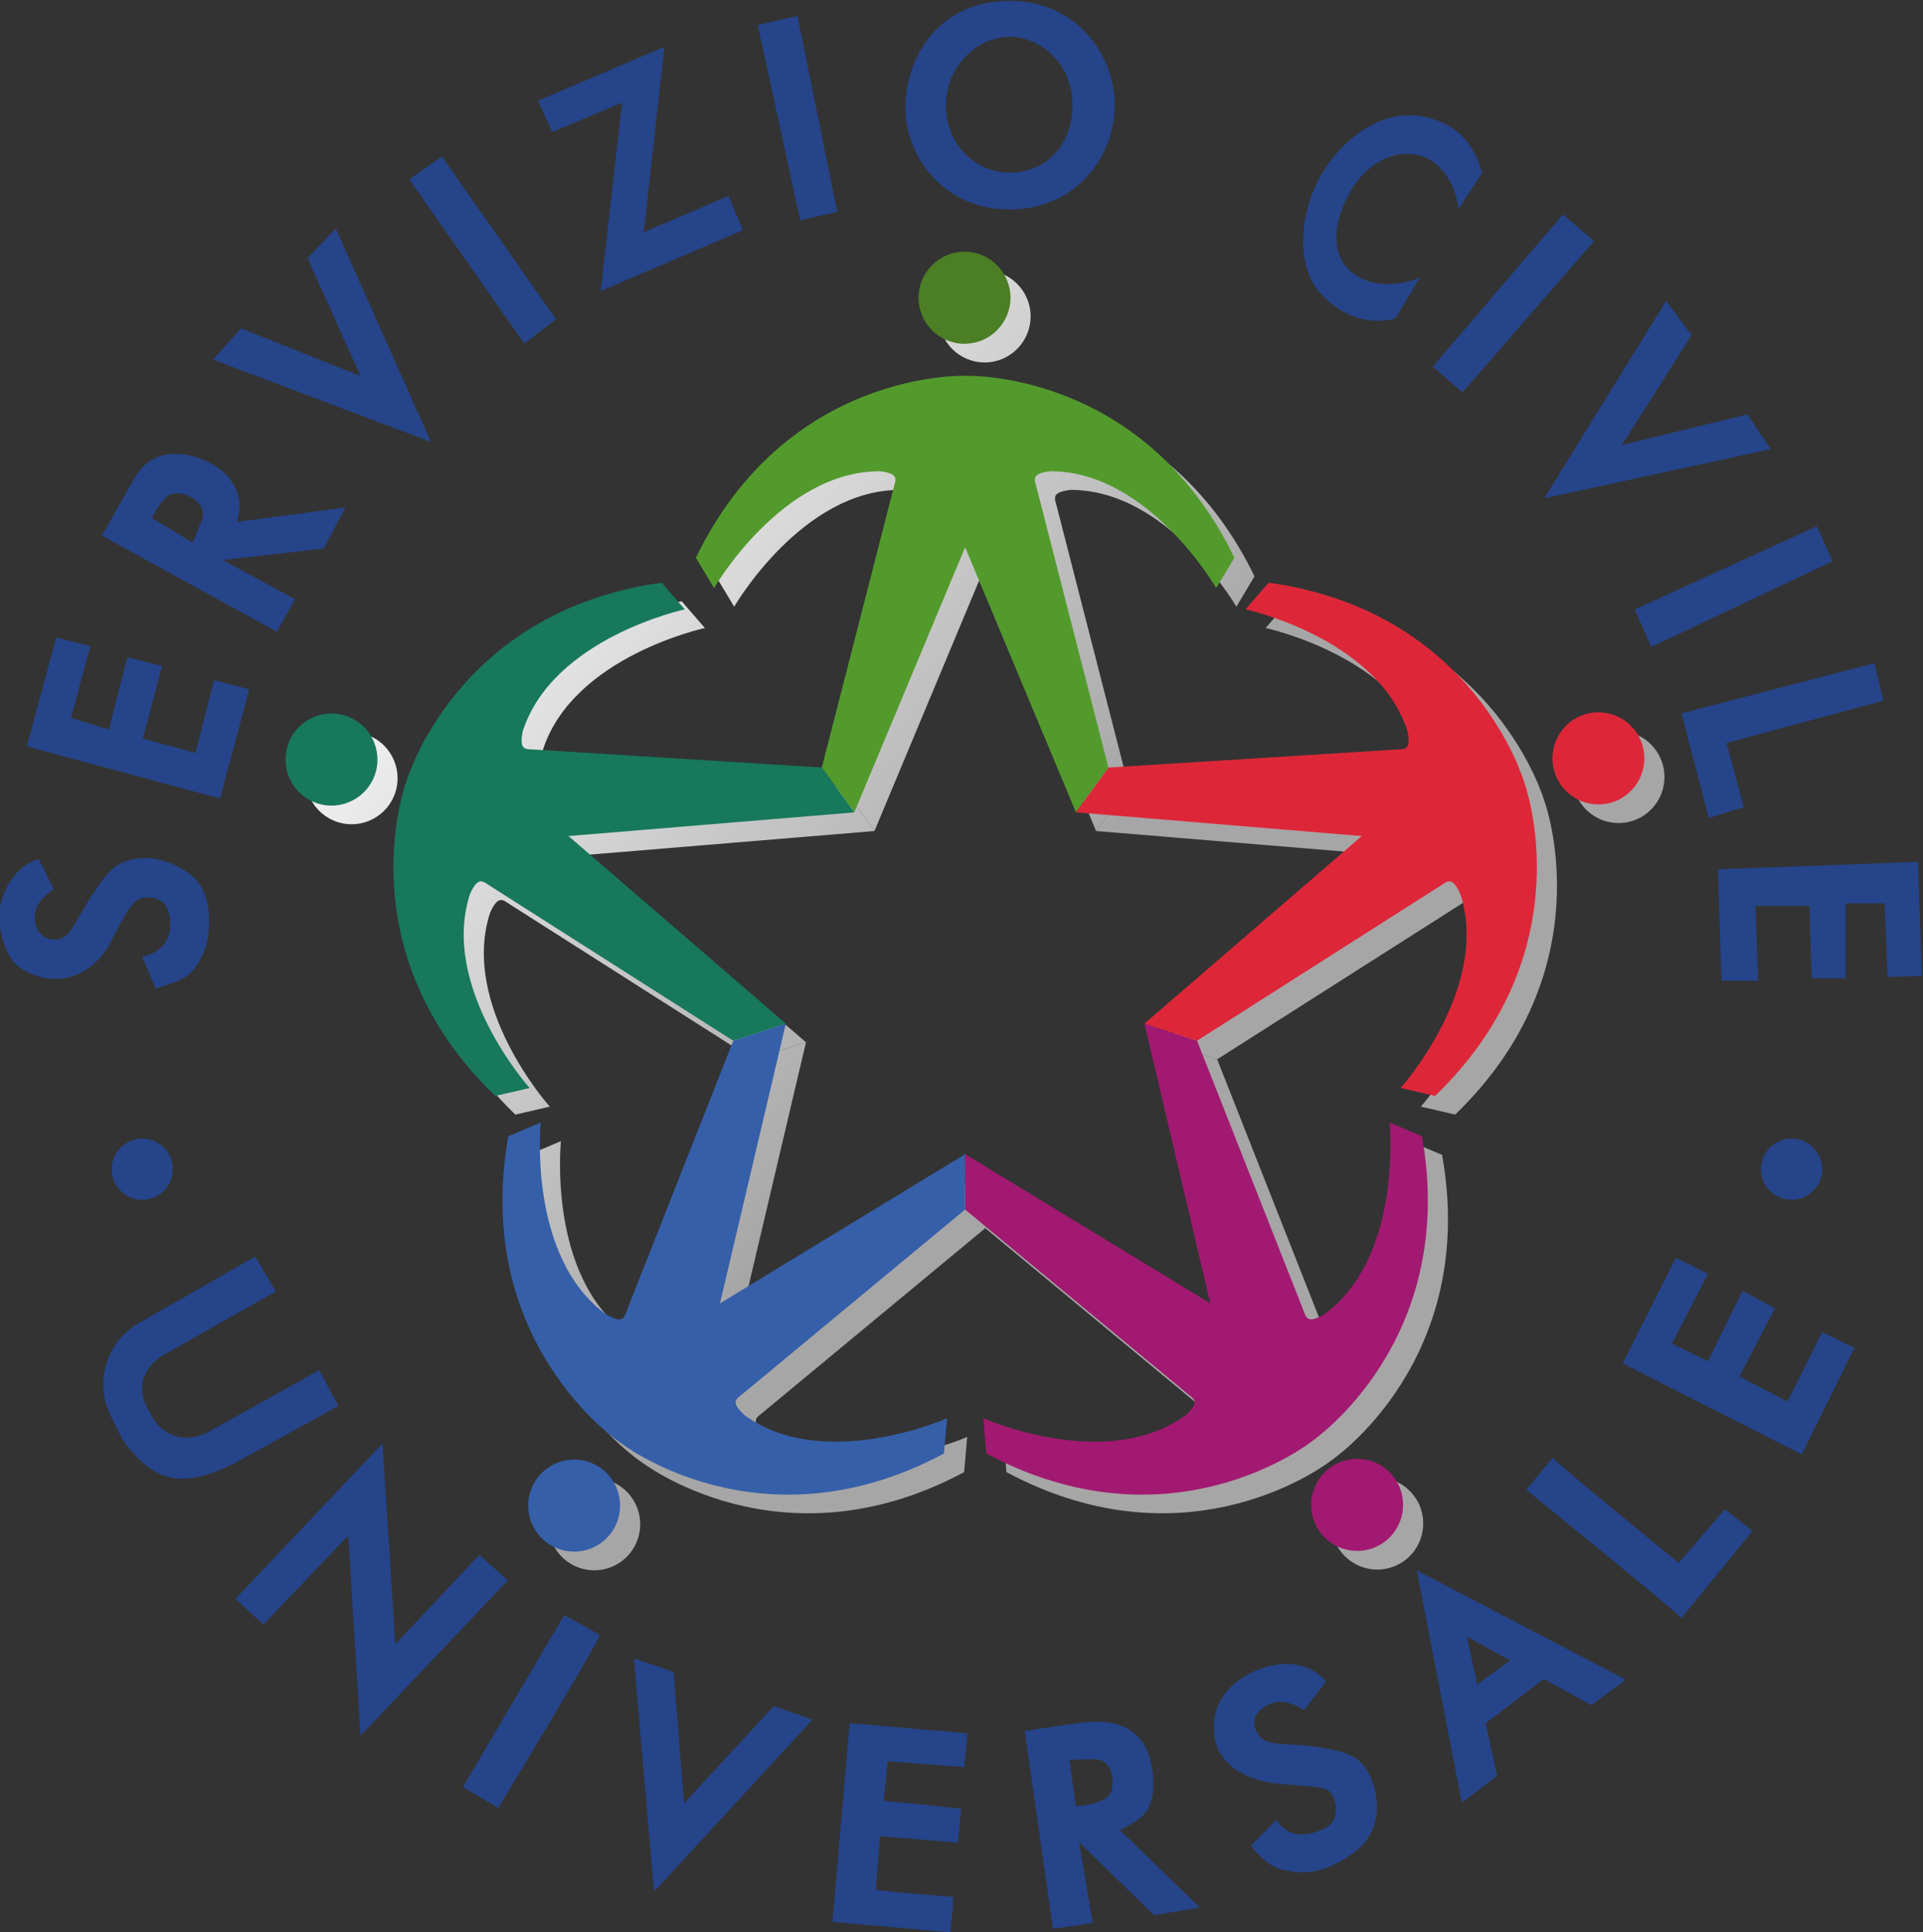
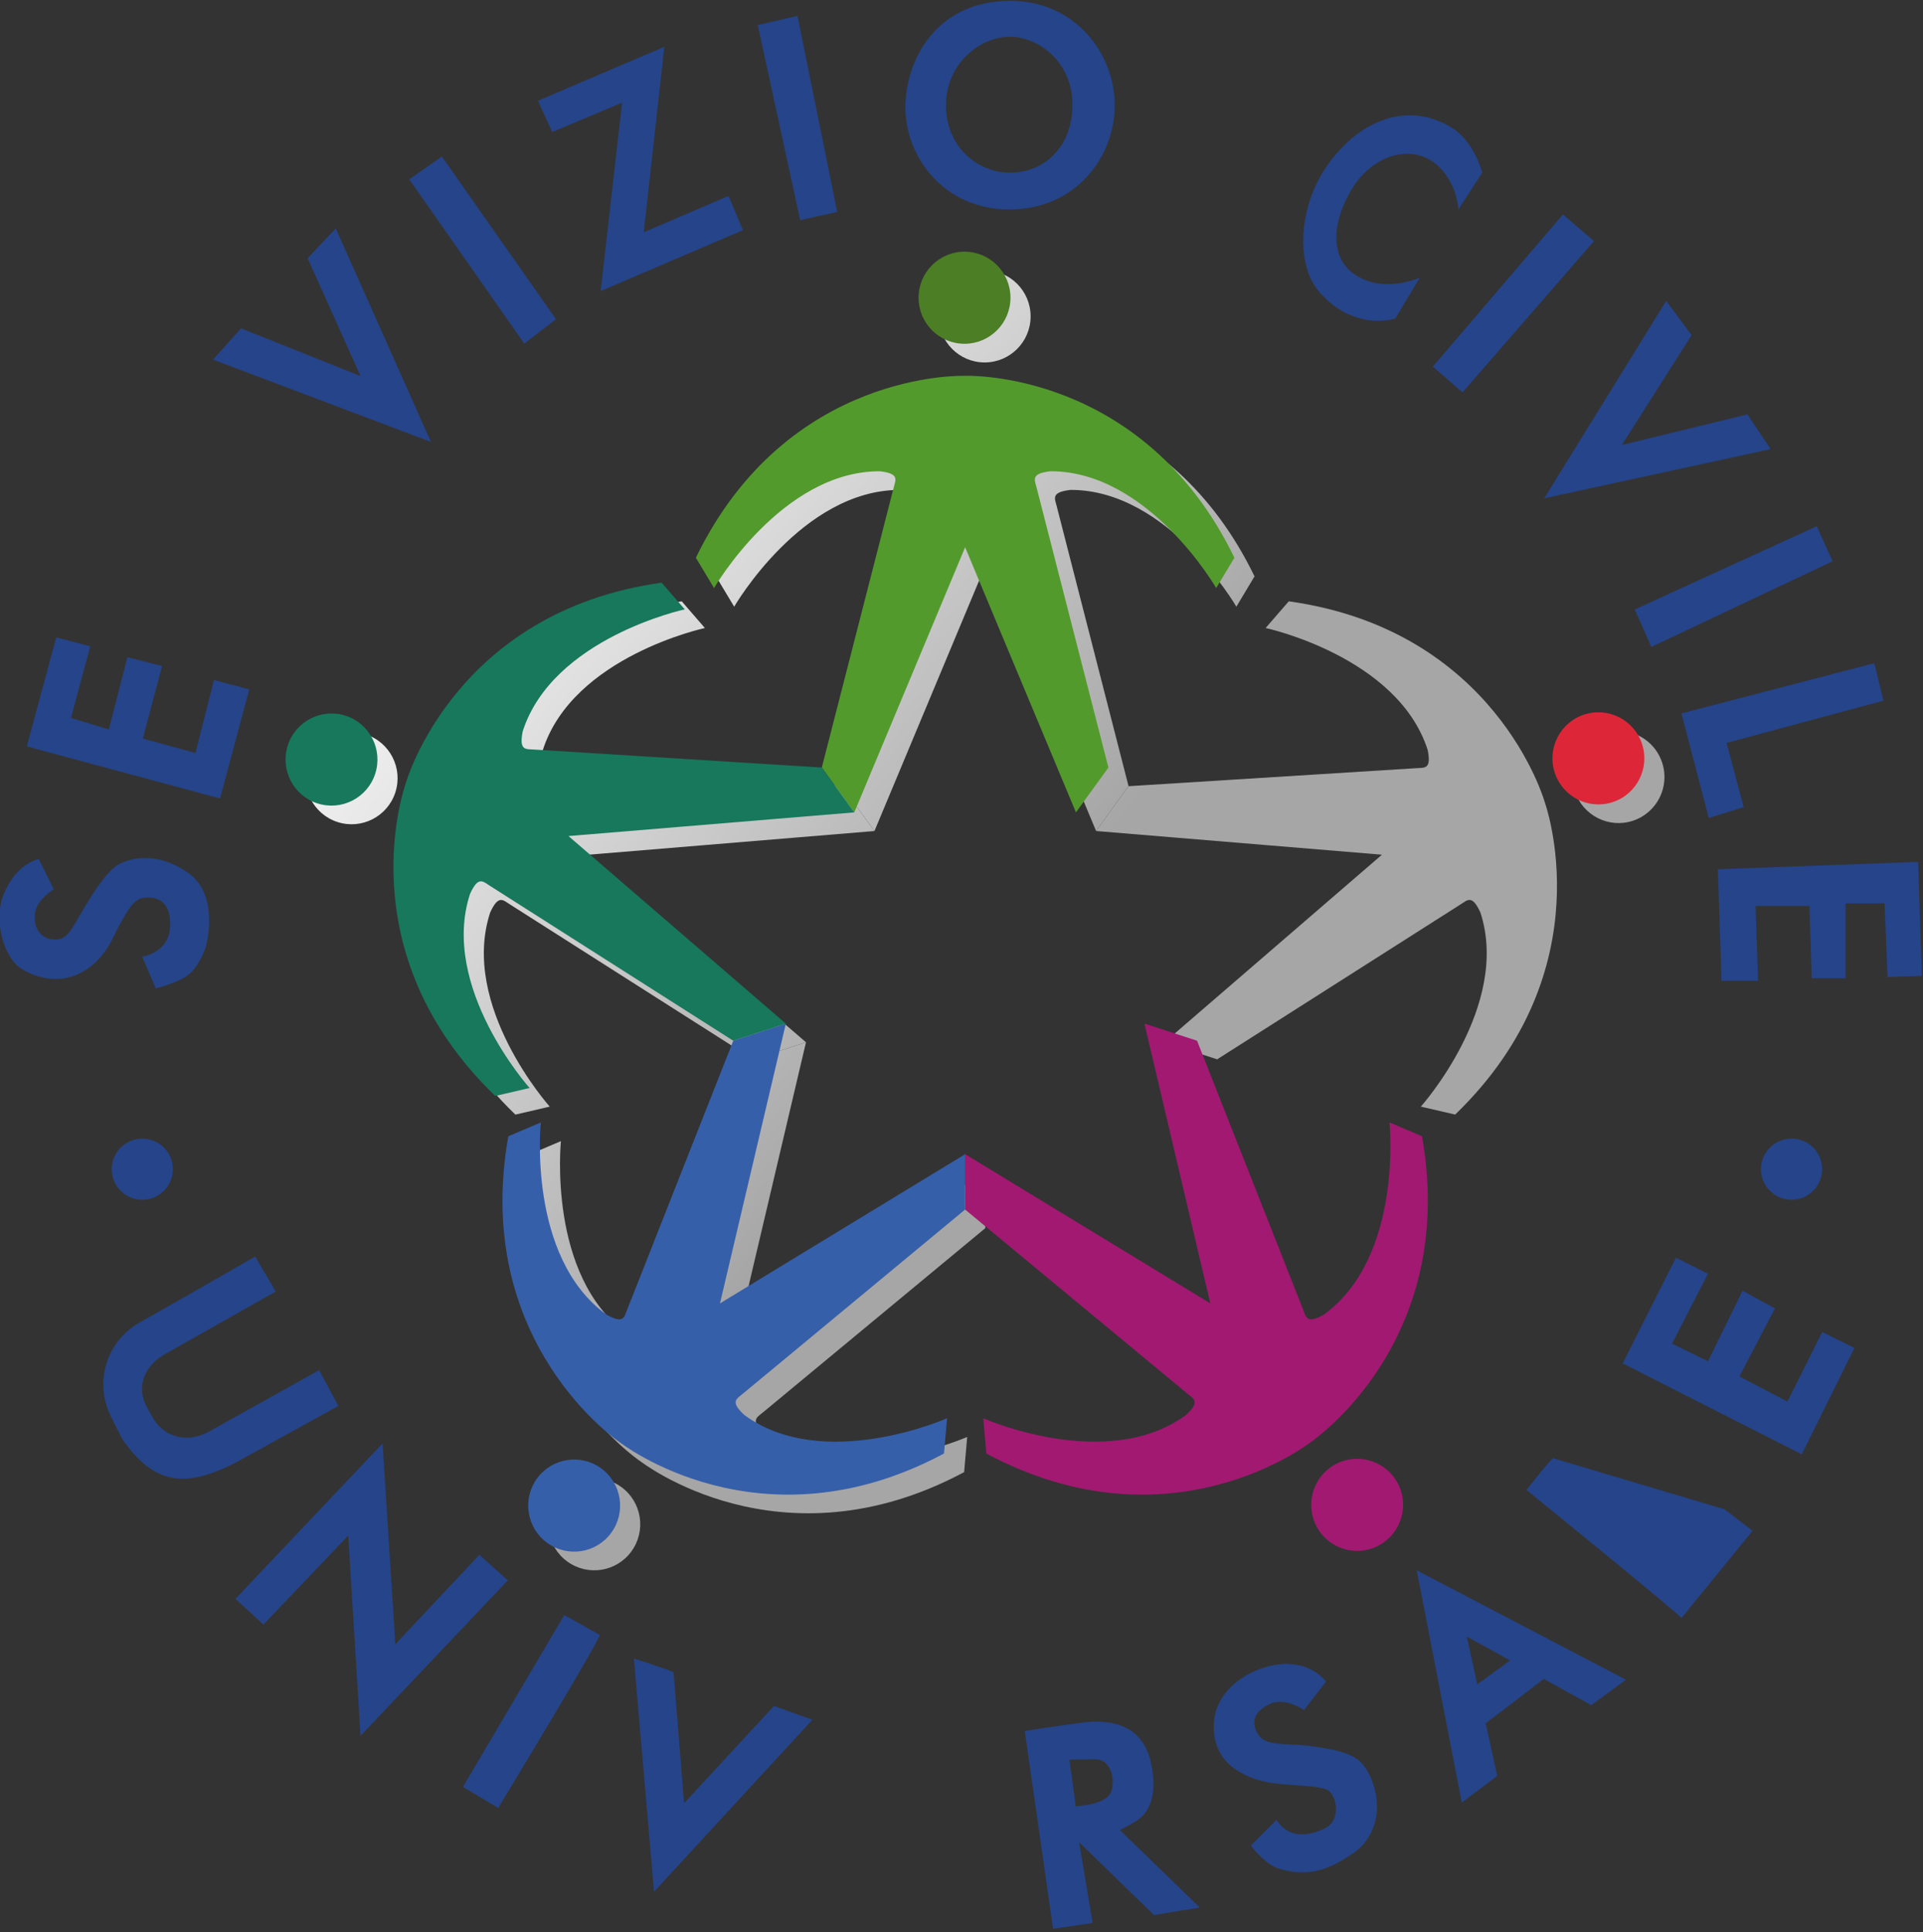
<svg xmlns="http://www.w3.org/2000/svg" version="1.1" id="svg833" xml:space="preserve" width="310.996" height="312.361" viewBox="0 0 310.996 312.361">
  <rect x="0" y="0" width="310.996" height="312.361" fill="#333333" stroke="none" />
  <defs id="defs837">
    <clipPath id="clipPath849">
      <path d="m 416.853,360.809 v -0.003 c -0.113,0.004 -21.598,0.771 -32.667,-22.065 v 0 l 2.206,-3.673 c 0,0 8.212,14.188 20.112,14.164 v 0 c 2.408,-0.28 1.922,-1.013 1.679,-1.988 v 0 l -8.714,-33.945 3.942,-5.44 13.442,32.156 10e-4,0.002 13.447,-32.157 3.938,5.435 -8.714,33.95 c -0.242,0.978 -0.731,1.708 1.678,1.989 v 0 c 11.899,0.026 20.114,-14.165 20.114,-14.165 v 0 l 2.205,3.676 c -10.346,21.344 -29.794,22.068 -32.383,22.068 v 0 c -0.187,0 -0.286,-0.004 -0.286,-0.004" id="path847" />
    </clipPath>
    <linearGradient x1="0" y1="0" x2="1" y2="0" gradientUnits="userSpaceOnUse" gradientTransform="matrix(138.608,-112.281,112.281,138.608,364.589,377.056)" spreadMethod="pad" id="linearGradient861">
      <stop style="stop-opacity:1;stop-color:#ffffff" offset="0" id="stop855" />
      <stop style="stop-opacity:1;stop-color:#a7a6a6" offset="0.538" id="stop857" />
      <stop style="stop-opacity:1;stop-color:#a7a6a6" offset="1" id="stop859" />
    </linearGradient>
    <clipPath id="clipPath871">
      <path d="m 411.203,370.281 c 0.003,-3.087 2.499,-5.588 5.574,-5.588 v 0 c 3.079,0 5.579,2.502 5.579,5.588 v 0 c 0,3.084 -2.498,5.584 -5.574,5.584 v 0 c -3.08,0 -5.579,-2.5 -5.579,-5.584" id="path869" />
    </clipPath>
    <linearGradient x1="0" y1="0" x2="1" y2="0" gradientUnits="userSpaceOnUse" gradientTransform="matrix(138.597,-112.272,112.272,138.597,381.931,398.508)" spreadMethod="pad" id="linearGradient883">
      <stop style="stop-opacity:1;stop-color:#ffffff" offset="0" id="stop877" />
      <stop style="stop-opacity:1;stop-color:#a7a6a6" offset="0.538" id="stop879" />
      <stop style="stop-opacity:1;stop-color:#a7a6a6" offset="1" id="stop881" />
    </linearGradient>
    <clipPath id="clipPath893">
      <path d="m 446.596,248.308 v -0.003 l -29.74,18.099 -0.002,-6.716 26.972,-22.336 c 0.768,-0.645 1.591,-0.953 -0.193,-2.597 v 0 c -9.612,-7.028 -24.58,-0.385 -24.58,-0.385 v 0 l 0.369,-4.27 c 22.414,-11.989 39.375,1.387 39.375,1.387 v 0 0.001 c 0.094,0.065 17.928,12.095 13.483,37.085 v 0 l -3.939,1.674 c 0,0 1.68,-16.313 -7.964,-23.299 v 0 c -2.111,-1.194 -2.147,-0.313 -2.523,0.619 v 0 l -12.863,32.602 -6.381,2.071 z" id="path891" />
    </clipPath>
    <linearGradient x1="0" y1="0" x2="1" y2="0" gradientUnits="userSpaceOnUse" gradientTransform="matrix(138.579,-112.257,112.257,138.579,335.145,340.614)" spreadMethod="pad" id="linearGradient905">
      <stop style="stop-opacity:1;stop-color:#ffffff" offset="0" id="stop899" />
      <stop style="stop-opacity:1;stop-color:#a7a6a6" offset="0.538" id="stop901" />
      <stop style="stop-opacity:1;stop-color:#a7a6a6" offset="1" id="stop903" />
    </linearGradient>
    <clipPath id="clipPath915">
      <path d="m 461.137,228.387 c -2.486,-1.815 -3.042,-5.307 -1.233,-7.803 v 0 c 1.81,-2.498 5.296,-3.05 7.785,-1.238 v 0 c 2.492,1.813 3.047,5.308 1.237,7.804 v 0 c -1.093,1.505 -2.793,2.303 -4.516,2.303 v 0 c -1.137,0 -2.282,-0.347 -3.273,-1.066" id="path913" />
    </clipPath>
    <linearGradient x1="0" y1="0" x2="1" y2="0" gradientUnits="userSpaceOnUse" gradientTransform="matrix(138.599,-112.274,112.274,138.599,329.068,333.133)" spreadMethod="pad" id="linearGradient927">
      <stop style="stop-opacity:1;stop-color:#ffffff" offset="0" id="stop921" />
      <stop style="stop-opacity:1;stop-color:#a7a6a6" offset="0.538" id="stop923" />
      <stop style="stop-opacity:1;stop-color:#a7a6a6" offset="1" id="stop925" />
    </linearGradient>
    <clipPath id="clipPath937">
      <path d="m 450.868,332.483 c 0,0 16.007,-3.439 19.661,-14.786 v 0 c 0.478,-2.381 -0.368,-2.144 -1.371,-2.214 v 0 l -34.919,-2.188 -3.938,-5.435 34.677,-2.872 0.002,-10e-4 -26.37,-22.747 6.381,-2.071 29.53,18.791 c 0.853,0.533 1.394,1.224 2.407,-0.985 v 0 c 3.699,-11.333 -7.229,-23.543 -7.229,-23.543 v 0 l 4.166,-0.964 c 18.307,17.65 10.85,37.945 10.85,37.945 v 0 c -0.031,0.111 -5.941,20.817 -31.041,24.307 v 0 z" id="path935" />
    </clipPath>
    <linearGradient x1="0" y1="0" x2="1" y2="0" gradientUnits="userSpaceOnUse" gradientTransform="matrix(138.596,-112.271,112.271,138.596,367.441,380.573)" spreadMethod="pad" id="linearGradient949">
      <stop style="stop-opacity:1;stop-color:#ffffff" offset="0" id="stop943" />
      <stop style="stop-opacity:1;stop-color:#a7a6a6" offset="0.538" id="stop945" />
      <stop style="stop-opacity:1;stop-color:#a7a6a6" offset="1" id="stop947" />
    </linearGradient>
    <clipPath id="clipPath959">
      <path d="m 491.962,319.722 c -2.931,-0.953 -4.532,-4.104 -3.579,-7.036 v 0 c 0.951,-2.933 4.098,-4.539 7.024,-3.588 v 0 c 2.928,0.956 4.53,4.105 3.577,7.036 v 0 c -0.762,2.362 -2.948,3.864 -5.297,3.864 v 0 c -0.572,0 -1.151,-0.089 -1.725,-0.276" id="path957" />
    </clipPath>
    <linearGradient x1="0" y1="0" x2="1" y2="0" gradientUnits="userSpaceOnUse" gradientTransform="matrix(138.595,-112.27,112.27,138.595,384.907,402.188)" spreadMethod="pad" id="linearGradient971">
      <stop style="stop-opacity:1;stop-color:#ffffff" offset="0" id="stop965" />
      <stop style="stop-opacity:1;stop-color:#a7a6a6" offset="0.538" id="stop967" />
      <stop style="stop-opacity:1;stop-color:#a7a6a6" offset="1" id="stop969" />
    </linearGradient>
    <clipPath id="clipPath981">
      <path d="M 388.723,280.159 375.86,247.564 c -0.378,-0.934 -0.413,-1.813 -2.527,-0.62 v 0 c -9.641,6.987 -7.962,23.303 -7.962,23.303 v 0 l -3.938,-1.674 c -4.455,-25.058 13.484,-37.09 13.484,-37.09 v 0 l 0.001,0.004 c 0.09,-0.074 17.02,-13.345 39.372,-1.387 v 0 l 0.371,4.27 c 0,0 -14.967,-6.643 -24.579,0.386 v 0 c -1.785,1.643 -0.962,1.951 -0.193,2.596 v 0 l 26.965,22.336 0.004,6.716 -29.741,-18.099 h -0.005 l 7.991,33.931 z" id="path979" />
    </clipPath>
    <linearGradient x1="0" y1="0" x2="1" y2="0" gradientUnits="userSpaceOnUse" gradientTransform="matrix(138.59,-112.266,112.266,138.59,311.446,311.326)" spreadMethod="pad" id="linearGradient993">
      <stop style="stop-opacity:1;stop-color:#ffffff" offset="0" id="stop987" />
      <stop style="stop-opacity:1;stop-color:#a7a6a6" offset="0.538" id="stop989" />
      <stop style="stop-opacity:1;stop-color:#a7a6a6" offset="1" id="stop991" />
    </linearGradient>
    <clipPath id="clipPath1003">
      <path d="m 364.906,227.061 c -1.806,-2.498 -1.254,-5.989 1.235,-7.802 v 0 c 2.493,-1.813 5.979,-1.261 7.789,1.236 v 0 c 1.81,2.496 1.256,5.989 -1.233,7.801 v 0 c -0.989,0.721 -2.136,1.067 -3.273,1.067 v 0 c -1.725,0 -3.425,-0.798 -4.518,-2.302" id="path1001" />
    </clipPath>
    <linearGradient x1="0" y1="0" x2="1" y2="0" gradientUnits="userSpaceOnUse" gradientTransform="matrix(138.595,-112.27,112.27,138.595,291.433,286.579)" spreadMethod="pad" id="linearGradient1015">
      <stop style="stop-opacity:1;stop-color:#ffffff" offset="0" id="stop1009" />
      <stop style="stop-opacity:1;stop-color:#a7a6a6" offset="0.538" id="stop1011" />
      <stop style="stop-opacity:1;stop-color:#a7a6a6" offset="1" id="stop1013" />
    </linearGradient>
    <clipPath id="clipPath1025">
      <path d="m 348.994,311.408 0.002,-0.001 c -0.039,-0.106 -7.407,-20.342 10.85,-37.943 v 0 l 4.169,0.968 c 0,0 -10.93,12.208 -7.231,23.539 v 0 c 1.011,2.209 1.555,1.518 2.407,0.985 v 0 l 29.532,-18.797 6.38,2.077 -26.37,22.748 -0.002,0.003 34.68,2.872 -3.942,5.44 -34.921,2.183 c -1.002,0.069 -1.849,-0.17 -1.368,2.213 v 0 c 3.653,11.346 19.658,14.787 19.658,14.787 v 0 l -2.806,3.238 c -25.162,-3.499 -31.038,-24.312 -31.038,-24.312" id="path1023" />
    </clipPath>
    <linearGradient x1="0" y1="0" x2="1" y2="0" gradientUnits="userSpaceOnUse" gradientTransform="matrix(138.611,-112.283,112.283,138.611,332.312,337.146)" spreadMethod="pad" id="linearGradient1037">
      <stop style="stop-opacity:1;stop-color:#ffffff" offset="0" id="stop1031" />
      <stop style="stop-opacity:1;stop-color:#a7a6a6" offset="0.538" id="stop1033" />
      <stop style="stop-opacity:1;stop-color:#a7a6a6" offset="1" id="stop1035" />
    </linearGradient>
    <clipPath id="clipPath1047">
      <path d="m 334.678,315.993 c -0.952,-2.934 0.649,-6.087 3.579,-7.039 v 0 c 2.928,-0.953 6.072,0.653 7.025,3.586 v 0 c 0.95,2.933 -0.653,6.083 -3.58,7.039 v 0 c -0.571,0.186 -1.151,0.274 -1.721,0.274 v 0 c -2.351,0 -4.538,-1.501 -5.303,-3.86" id="path1045" />
    </clipPath>
    <linearGradient x1="0" y1="0" x2="1" y2="0" gradientUnits="userSpaceOnUse" gradientTransform="matrix(138.598,-112.273,112.273,138.598,324.005,326.866)" spreadMethod="pad" id="linearGradient1059">
      <stop style="stop-opacity:1;stop-color:#ffffff" offset="0" id="stop1053" />
      <stop style="stop-opacity:1;stop-color:#a7a6a6" offset="0.538" id="stop1055" />
      <stop style="stop-opacity:1;stop-color:#a7a6a6" offset="1" id="stop1057" />
    </linearGradient>
    <clipPath id="clipPath1069">
      <path d="M 0,595.28 H 841.89 V 0 H 0 Z" id="path1067" />
    </clipPath>
  </defs>
  <g id="g841" transform="matrix(1.333,0,0,-1.333,-396.325,544.736)">
    <g id="g843">
      <g id="g845" clip-path="url(#clipPath849)">
        <g id="g851">
          <g id="g853">
            <path d="m 416.853,360.809 v -0.003 c -0.113,0.004 -21.598,0.771 -32.667,-22.065 v 0 l 2.206,-3.673 c 0,0 8.212,14.188 20.112,14.164 v 0 c 2.408,-0.28 1.922,-1.013 1.679,-1.988 v 0 l -8.714,-33.945 3.942,-5.44 13.442,32.156 10e-4,0.002 13.447,-32.157 3.938,5.435 -8.714,33.95 c -0.242,0.978 -0.731,1.708 1.678,1.989 v 0 c 11.899,0.026 20.114,-14.165 20.114,-14.165 v 0 l 2.205,3.676 c -10.346,21.344 -29.794,22.068 -32.383,22.068 v 0 c -0.187,0 -0.286,-0.004 -0.286,-0.004" style="fill:url(#linearGradient861);stroke:none" id="path863" />
          </g>
        </g>
      </g>
    </g>
    <g id="g865">
      <g id="g867" clip-path="url(#clipPath871)">
        <g id="g873">
          <g id="g875">
            <path d="m 411.203,370.281 c 0.003,-3.087 2.499,-5.588 5.574,-5.588 v 0 c 3.079,0 5.579,2.502 5.579,5.588 v 0 c 0,3.084 -2.498,5.584 -5.574,5.584 v 0 c -3.08,0 -5.579,-2.5 -5.579,-5.584" style="fill:url(#linearGradient883);stroke:none" id="path885" />
          </g>
        </g>
      </g>
    </g>
    <g id="g887">
      <g id="g889" clip-path="url(#clipPath893)">
        <g id="g895">
          <g id="g897">
-             <path d="m 446.596,248.308 v -0.003 l -29.74,18.099 -0.002,-6.716 26.972,-22.336 c 0.768,-0.645 1.591,-0.953 -0.193,-2.597 v 0 c -9.612,-7.028 -24.58,-0.385 -24.58,-0.385 v 0 l 0.369,-4.27 c 22.414,-11.989 39.375,1.387 39.375,1.387 v 0 0.001 c 0.094,0.065 17.928,12.095 13.483,37.085 v 0 l -3.939,1.674 c 0,0 1.68,-16.313 -7.964,-23.299 v 0 c -2.111,-1.194 -2.147,-0.313 -2.523,0.619 v 0 l -12.863,32.602 -6.381,2.071 z" style="fill:url(#linearGradient905);stroke:none" id="path907" />
-           </g>
+             </g>
        </g>
      </g>
    </g>
    <g id="g909">
      <g id="g911" clip-path="url(#clipPath915)">
        <g id="g917">
          <g id="g919">
-             <path d="m 461.137,228.387 c -2.486,-1.815 -3.042,-5.307 -1.233,-7.803 v 0 c 1.81,-2.498 5.296,-3.05 7.785,-1.238 v 0 c 2.492,1.813 3.047,5.308 1.237,7.804 v 0 c -1.093,1.505 -2.793,2.303 -4.516,2.303 v 0 c -1.137,0 -2.282,-0.347 -3.273,-1.066" style="fill:url(#linearGradient927);stroke:none" id="path929" />
-           </g>
+             </g>
        </g>
      </g>
    </g>
    <g id="g931">
      <g id="g933" clip-path="url(#clipPath937)">
        <g id="g939">
          <g id="g941">
            <path d="m 450.868,332.483 c 0,0 16.007,-3.439 19.661,-14.786 v 0 c 0.478,-2.381 -0.368,-2.144 -1.371,-2.214 v 0 l -34.919,-2.188 -3.938,-5.435 34.677,-2.872 0.002,-10e-4 -26.37,-22.747 6.381,-2.071 29.53,18.791 c 0.853,0.533 1.394,1.224 2.407,-0.985 v 0 c 3.699,-11.333 -7.229,-23.543 -7.229,-23.543 v 0 l 4.166,-0.964 c 18.307,17.65 10.85,37.945 10.85,37.945 v 0 c -0.031,0.111 -5.941,20.817 -31.041,24.307 v 0 z" style="fill:url(#linearGradient949);stroke:none" id="path951" />
          </g>
        </g>
      </g>
    </g>
    <g id="g953">
      <g id="g955" clip-path="url(#clipPath959)">
        <g id="g961">
          <g id="g963">
            <path d="m 491.962,319.722 c -2.931,-0.953 -4.532,-4.104 -3.579,-7.036 v 0 c 0.951,-2.933 4.098,-4.539 7.024,-3.588 v 0 c 2.928,0.956 4.53,4.105 3.577,7.036 v 0 c -0.762,2.362 -2.948,3.864 -5.297,3.864 v 0 c -0.572,0 -1.151,-0.089 -1.725,-0.276" style="fill:url(#linearGradient971);stroke:none" id="path973" />
          </g>
        </g>
      </g>
    </g>
    <g id="g975">
      <g id="g977" clip-path="url(#clipPath981)">
        <g id="g983">
          <g id="g985">
            <path d="M 388.723,280.159 375.86,247.564 c -0.378,-0.934 -0.413,-1.813 -2.527,-0.62 v 0 c -9.641,6.987 -7.962,23.303 -7.962,23.303 v 0 l -3.938,-1.674 c -4.455,-25.058 13.484,-37.09 13.484,-37.09 v 0 l 0.001,0.004 c 0.09,-0.074 17.02,-13.345 39.372,-1.387 v 0 l 0.371,4.27 c 0,0 -14.967,-6.643 -24.579,0.386 v 0 c -1.785,1.643 -0.962,1.951 -0.193,2.596 v 0 l 26.965,22.336 0.004,6.716 -29.741,-18.099 h -0.005 l 7.991,33.931 z" style="fill:url(#linearGradient993);stroke:none" id="path995" />
          </g>
        </g>
      </g>
    </g>
    <g id="g997">
      <g id="g999" clip-path="url(#clipPath1003)">
        <g id="g1005">
          <g id="g1007">
            <path d="m 364.906,227.061 c -1.806,-2.498 -1.254,-5.989 1.235,-7.802 v 0 c 2.493,-1.813 5.979,-1.261 7.789,1.236 v 0 c 1.81,2.496 1.256,5.989 -1.233,7.801 v 0 c -0.989,0.721 -2.136,1.067 -3.273,1.067 v 0 c -1.725,0 -3.425,-0.798 -4.518,-2.302" style="fill:url(#linearGradient1015);stroke:none" id="path1017" />
          </g>
        </g>
      </g>
    </g>
    <g id="g1019">
      <g id="g1021" clip-path="url(#clipPath1025)">
        <g id="g1027">
          <g id="g1029">
            <path d="m 348.994,311.408 0.002,-0.001 c -0.039,-0.106 -7.407,-20.342 10.85,-37.943 v 0 l 4.169,0.968 c 0,0 -10.93,12.208 -7.231,23.539 v 0 c 1.011,2.209 1.555,1.518 2.407,0.985 v 0 l 29.532,-18.797 6.38,2.077 -26.37,22.748 -0.002,0.003 34.68,2.872 -3.942,5.44 -34.921,2.183 c -1.002,0.069 -1.849,-0.17 -1.368,2.213 v 0 c 3.653,11.346 19.658,14.787 19.658,14.787 v 0 l -2.806,3.238 c -25.162,-3.499 -31.038,-24.312 -31.038,-24.312" style="fill:url(#linearGradient1037);stroke:none" id="path1039" />
          </g>
        </g>
      </g>
    </g>
    <g id="g1041">
      <g id="g1043" clip-path="url(#clipPath1047)">
        <g id="g1049">
          <g id="g1051">
            <path d="m 334.678,315.993 c -0.952,-2.934 0.649,-6.087 3.579,-7.039 v 0 c 2.928,-0.953 6.072,0.653 7.025,3.586 v 0 c 0.95,2.933 -0.653,6.083 -3.58,7.039 v 0 c -0.571,0.186 -1.151,0.274 -1.721,0.274 v 0 c -2.351,0 -4.538,-1.501 -5.303,-3.86" style="fill:url(#linearGradient1059);stroke:none" id="path1061" />
          </g>
        </g>
      </g>
    </g>
    <g id="g1063">
      <g id="g1065" clip-path="url(#clipPath1069)">
        <g id="g1071" transform="translate(414.41,342.276)">
          <path d="M 0,0 0.002,0.002 13.445,-32.154 17.386,-26.72 8.674,7.233 C 8.429,8.207 7.942,8.938 10.352,9.219 22.253,9.244 30.461,-4.944 30.461,-4.944 l 2.211,3.674 C 21.571,21.627 0,20.795 0,20.795 v -0.003 c -0.113,0.004 -21.596,0.773 -32.666,-22.065 l 2.206,-3.673 c 0,0 8.212,14.189 20.111,14.164 2.411,-0.282 1.923,-1.013 1.68,-1.989 l -8.718,-33.945 3.943,-5.438 L 0,0" style="fill:#539a2d;fill-opacity:1;fill-rule:nonzero;stroke:none" id="path1073" />
        </g>
        <g id="g1075" transform="translate(414.335,366.957)">
          <path d="m 0,0 c 3.078,0 5.577,2.503 5.577,5.585 0,3.085 -2.495,5.587 -5.572,5.586 C -3.076,11.172 -5.573,8.67 -5.573,5.585 -5.573,2.499 -3.076,0 0,0" style="fill:#4c7e25;fill-opacity:1;fill-rule:nonzero;stroke:none" id="path1077" />
        </g>
        <g id="g1079" transform="translate(444.156,250.57)">
          <path d="m 0,0 v -0.003 l -29.743,18.098 -0.003,-6.717 26.973,-22.334 c 0.769,-0.647 1.592,-0.952 -0.193,-2.597 -9.611,-7.029 -24.58,-0.385 -24.58,-0.385 l 0.37,-4.273 c 22.413,-11.986 39.376,1.39 39.376,1.39 v 0 c 0.092,0.066 17.922,12.096 13.482,37.09 l -3.939,1.671 c 0,0 1.681,-16.314 -7.963,-23.303 -2.113,-1.19 -2.149,-0.311 -2.525,0.619 L -1.606,31.854 -7.99,33.931 0,0" style="fill:#a21971;fill-opacity:1;fill-rule:nonzero;stroke:none" id="path1081" />
        </g>
        <g id="g1083" transform="translate(458.695,230.647)">
          <path d="m 0,0 c -2.489,-1.812 -3.042,-5.305 -1.236,-7.802 1.812,-2.496 5.299,-3.048 7.787,-1.233 2.493,1.81 3.046,5.303 1.237,7.8 C 5.975,1.262 2.491,1.813 0,0" style="fill:#a21971;fill-opacity:1;fill-rule:nonzero;stroke:none" id="path1085" />
        </g>
        <g id="g1087" transform="translate(462.537,307.25)">
-           <path d="m 0,0 v 0 l -26.371,-22.748 6.384,-2.078 29.528,18.797 c 0.852,0.533 1.395,1.224 2.407,-0.983 3.701,-11.334 -7.23,-23.542 -7.23,-23.542 l 4.169,-0.967 C 27.192,-13.87 19.737,6.426 19.737,6.426 L 19.735,6.425 c -0.032,0.112 -5.943,20.818 -31.038,24.309 l -2.807,-3.238 c 0,0 16.007,-3.44 19.66,-14.787 C 6.029,10.328 5.184,10.565 4.181,10.495 L -30.741,8.307 -34.682,2.873 0,0" style="fill:#dd2739;fill-opacity:1;fill-rule:nonzero;stroke:none" id="path1089" />
-         </g>
+           </g>
        <g id="g1091" transform="translate(485.939,314.947)">
          <path d="M 0,0 C 0.952,-2.932 4.098,-4.54 7.025,-3.588 9.954,-2.634 11.556,0.518 10.607,3.45 9.654,6.384 6.509,7.992 3.58,7.038 0.65,6.084 -0.951,2.932 0,0" style="fill:#dd2739;fill-opacity:1;fill-rule:nonzero;stroke:none" id="path1093" />
        </g>
        <g id="g1095" transform="translate(384.673,250.567)">
          <path d="m 0,0 h -0.004 l 7.99,33.931 -6.379,-2.074 -12.866,-32.6 c -0.373,-0.932 -0.411,-1.811 -2.524,-0.618 -9.641,6.986 -7.96,23.303 -7.96,23.303 l -3.94,-1.675 c -4.455,-25.058 13.485,-37.089 13.485,-37.089 l 0.002,0.003 c 0.088,-0.07 17.019,-13.344 39.371,-1.389 l 0.371,4.273 c 0,0 -14.968,-6.644 -24.58,0.385 -1.786,1.645 -0.961,1.951 -0.193,2.597 L 29.736,11.382 29.744,18.098 0,0" style="fill:#365fa9;fill-opacity:1;fill-rule:nonzero;stroke:none" id="path1097" />
        </g>
        <g id="g1099" transform="translate(370.255,230.558)">
          <path d="m 0,0 c -2.492,1.813 -5.978,1.258 -7.791,-1.233 -1.806,-2.497 -1.256,-5.992 1.235,-7.802 2.491,-1.816 5.979,-1.263 7.787,1.231 C 3.043,-5.303 2.489,-1.813 0,0" style="fill:#365fa9;fill-opacity:1;fill-rule:nonzero;stroke:none" id="path1101" />
        </g>
        <g id="g1103" transform="translate(366.29,307.245)">
          <path d="M 0,0 -0.002,0.004 34.675,2.876 30.733,8.314 -4.186,10.498 C -5.187,10.568 -6.032,10.33 -5.554,12.712 -1.899,24.057 14.108,27.5 14.108,27.5 L 11.3,30.736 C -13.865,27.237 -19.739,6.425 -19.739,6.425 h 0.002 c -0.039,-0.106 -7.407,-20.341 10.851,-37.945 l 4.168,0.966 c 0,0 -10.932,12.211 -7.229,23.542 1.009,2.209 1.553,1.518 2.406,0.985 L 19.99,-24.822 26.37,-22.748 0,0" style="fill:#17785c;fill-opacity:1;fill-rule:nonzero;stroke:none" id="path1105" />
        </g>
        <g id="g1107" transform="translate(342.839,314.802)">
          <path d="M 0,0 C 0.95,2.933 -0.653,6.084 -3.579,7.039 -6.508,7.991 -9.654,6.384 -10.604,3.453 -11.556,0.518 -9.954,-2.635 -7.025,-3.586 -4.093,-4.54 -0.951,-2.932 0,0" style="fill:#17785c;fill-opacity:1;fill-rule:nonzero;stroke:none" id="path1109" />
        </g>
        <g id="g1111" transform="translate(302.03,304.45)">
          <path d="m 0,0 1.82,-3.67 c 0,0 -2.06,-1.18 -2.288,-2.906 -0.227,-1.725 0.697,-3.083 2.191,-3.17 1.495,-0.086 1.953,0.714 3.007,2.519 1.054,1.806 3.176,5.526 4.808,6.5 1.633,0.974 4.927,1.647 8.617,-0.965 3.69,-2.611 2.292,-8.441 2.062,-9.085 -0.229,-0.644 -1.089,-2.837 -2.698,-3.668 -1.609,-0.831 -3.337,-1.235 -3.337,-1.235 l -1.65,3.849 c 0,0 3.317,0.425 3.402,3.742 0.085,3.318 -1.956,3.53 -3.147,3.403 -1.191,-0.128 -1.956,-1.14 -3.912,-5.099 -1.957,-3.96 -6.212,-6.288 -10.867,-3.593 -2.306,1.335 -3.487,5.922 -2.366,8.884 C -2.821,-0.434 0,0 0,0" style="fill:#254489;fill-opacity:1;fill-rule:nonzero;stroke:none" id="path1113" />
        </g>
        <g id="g1115" transform="translate(304.142,331.347)">
          <path d="m 0,0 -3.575,-13.227 23.448,-6.317 3.546,13.235 -4.28,1.136 -2.255,-8.846 -6.379,1.744 2.339,8.803 -4.21,1.063 -2.254,-8.761 -4.593,1.398 2.34,8.687 z" style="fill:#254489;fill-opacity:1;fill-rule:nonzero;stroke:none" id="path1117" />
        </g>
        <g id="g1119" transform="translate(321.708,345.258)">
-           <path d="m 0,0 c -0.373,-0.849 -1.022,-2.42 -1.022,-2.42 l -4.933,2.984 c 0,0 0.681,1.446 1.489,2.297 0.808,0.85 1.87,0.977 3.273,0.212 C 0.211,2.307 0.509,1.159 0,0 M 17.522,1.849 4.421,0.096 c 0,0 0.058,0.595 0.213,1.318 C 4.788,2.137 4.762,5.369 1.103,7.233 -2.556,9.097 -6.125,8.644 -7.874,5.7 -9.622,2.756 -12.019,-1.568 -12.019,-1.568 l 21.223,-11.669 2.198,3.954 -8.751,4.748 12.232,1.399 z" style="fill:#254489;fill-opacity:1;fill-rule:nonzero;stroke:none" id="path1121" />
-         </g>
+           </g>
        <g id="g1123" transform="translate(326.555,368.829)">
          <path d="M 0,0 -3.392,-3.793 23.05,-13.779 11.5,12.118 8.08,8.505 14.502,-5.784 Z" style="fill:#254489;fill-opacity:1;fill-rule:nonzero;stroke:none" id="path1125" />
        </g>
        <g id="g1127" transform="translate(350.925,389.67)">
          <path d="M 0,0 13.852,-19.736 9.998,-22.692 -3.957,-2.766 Z" style="fill:#254489;fill-opacity:1;fill-rule:nonzero;stroke:none" id="path1129" />
        </g>
        <g id="g1131" transform="translate(362.576,396.43)">
          <path d="m 0,0 1.744,-3.785 8.47,3.556 -2.602,-22.858 17.267,7.394 -1.756,4.155 -10.279,-4.41 2.5,22.495 z" style="fill:#254489;fill-opacity:1;fill-rule:nonzero;stroke:none" id="path1133" />
        </g>
        <g id="g1135" transform="translate(389.25,405.621)">
          <path d="M 0,0 4.821,1.101 9.642,-22.673 5.147,-23.674 Z" style="fill:#254489;fill-opacity:1;fill-rule:nonzero;stroke:none" id="path1137" />
        </g>
        <g id="g1139" transform="translate(419.861,387.713)">
          <path d="m 0,0 c -4.082,0 -7.778,3.273 -7.778,8.164 0,4.89 3.95,8.317 7.778,8.317 3.445,0 7.571,-3.056 7.571,-8.239 C 7.571,3.06 4.082,0 0,0 m 0.041,20.839 c -8.975,0 -12.741,-7.147 -12.741,-12.975 0,-5.827 4.578,-12.33 12.63,-12.33 8.053,0 12.771,6.378 12.771,12.634 0,6.255 -4.79,12.671 -12.66,12.671" style="fill:#254489;fill-opacity:1;fill-rule:nonzero;stroke:none" id="path1141" />
        </g>
        <g id="g1143" transform="translate(469.575,374.974)">
          <path d="m 0,0 -2.973,-4.954 c 0,0 -2.014,-0.686 -4.565,0.096 -1.459,0.447 -2.971,1.236 -4.629,3.098 -2.912,3.271 -2.516,10.003 0.529,14.76 3.565,5.57 9.649,8.705 15.415,5.257 2.859,-1.709 3.794,-5.518 3.794,-5.518 L 4.68,8.273 c 0,0 -0.116,3.409 -2.853,5.606 -2.737,2.197 -7.44,1.272 -10.138,-3.238 C -10.419,7.118 -11.125,2.7 -8.003,0.464 -4.511,-2.036 0,0 0,0" style="fill:#254489;fill-opacity:1;fill-rule:nonzero;stroke:none" id="path1145" />
        </g>
        <g id="g1147" transform="translate(486.937,382.647)">
          <path d="m 0,0 3.774,-3.233 -15.955,-18.354 -3.604,3.122 z" style="fill:#254489;fill-opacity:1;fill-rule:nonzero;stroke:none" id="path1149" />
        </g>
        <g id="g1151" transform="translate(499.466,372.162)">
          <path d="m 0,0 3.084,-4.163 -8.456,-13.314 15.225,3.709 2.825,-4.214 -27.478,-5.968 z" style="fill:#254489;fill-opacity:1;fill-rule:nonzero;stroke:none" id="path1153" />
        </g>
        <g id="g1155" transform="translate(517.738,344.831)">
          <path d="m 0,0 1.917,-4.255 -21.994,-10.387 -2.011,4.542 z" style="fill:#254489;fill-opacity:1;fill-rule:nonzero;stroke:none" id="path1157" />
        </g>
        <g id="g1159" transform="translate(524.715,328.217)">
          <path d="m 0,0 1.117,-4.549 -19.042,-5.126 2.082,-7.787 -4.244,-1.316 -3.312,12.687 z" style="fill:#254489;fill-opacity:1;fill-rule:nonzero;stroke:none" id="path1161" />
        </g>
        <g id="g1163" transform="translate(505.742,303.219)">
          <path d="M 0,0 C 0.013,-0.214 0.431,-13.527 0.431,-13.527 H 4.876 L 4.561,-4.44 H 11.1 l 0.283,-8.779 h 4.107 v 9.09 h 4.732 l 0.354,-8.934 4.173,0.129 -0.467,13.832 z" style="fill:#254489;fill-opacity:1;fill-rule:nonzero;stroke:none" id="path1165" />
        </g>
        <g id="g1167" transform="translate(518.387,266.846)">
          <path d="m 0,0 c 0,-2.05 -1.662,-3.712 -3.712,-3.712 -2.05,0 -3.712,1.662 -3.712,3.712 0,2.05 1.662,3.712 3.712,3.712 C -1.662,3.712 0,2.05 0,0" style="fill:#254489;fill-opacity:1;fill-rule:nonzero;stroke:none" id="path1169" />
        </g>
        <g id="g1171" transform="translate(500.645,256.103)">
          <path d="m 0,0 -6.457,-12.814 21.725,-11.034 6.394,12.909 -3.921,1.931 c 0,0 -4.176,-8.443 -4.227,-8.425 -0.052,0.019 -5.805,3.037 -5.805,3.037 l 4.308,8.254 -3.934,2.138 -4.191,-8.553 -4.362,2.138 4.359,8.475 z" style="fill:#254489;fill-opacity:1;fill-rule:nonzero;stroke:none" id="path1173" />
        </g>
        <g id="g1175" transform="translate(506.57,225.585)">
-           <path d="m 0,0 3.374,-2.606 c 0,0 -8.785,-10.773 -8.636,-10.59 0.149,0.183 -18.796,15.547 -18.796,15.547 0,0 3.243,4.135 3.25,3.845 C -20.8,5.907 -5.583,-6.502 -5.583,-6.502 Z" style="fill:#254489;fill-opacity:1;fill-rule:nonzero;stroke:none" id="path1177" />
+           <path d="m 0,0 3.374,-2.606 c 0,0 -8.785,-10.773 -8.636,-10.59 0.149,0.183 -18.796,15.547 -18.796,15.547 0,0 3.243,4.135 3.25,3.845 Z" style="fill:#254489;fill-opacity:1;fill-rule:nonzero;stroke:none" id="path1177" />
        </g>
        <g id="g1179" transform="translate(494.579,204.92)">
          <path d="m 0,0 -25.379,13.272 5.467,-28.179 4.296,3.241 -3.682,16.892 15.1,-8.312 z" style="fill:#254489;fill-opacity:1;fill-rule:nonzero;stroke:none" id="path1181" />
        </g>
        <g id="g1183" transform="translate(475.281,203.432)">
          <path d="M 0,0 6.975,5.089 9.712,1.881 c 0,0 -8.339,-6.457 -8.339,-6.286 C 1.373,-4.234 0,0 0,0" style="fill:#254489;fill-opacity:1;fill-rule:nonzero;stroke:none" id="path1185" />
        </g>
        <g id="g1187" transform="translate(455.516,201.227)">
          <path d="m 0,0 c 0,0 -2.189,1.603 -4.081,0.772 -1.907,-0.839 -2.547,-2.321 -1.293,-3.953 0.984,-1.28 4.029,-0.779 6.544,-1.223 1.557,-0.275 3.399,-0.401 5.09,-1.403 1.427,-0.845 2.531,-3.352 2.605,-5.746 0.071,-2.311 -1.051,-4.517 -2.752,-5.702 -3.102,-2.163 -5.569,-3.011 -9.075,-1.991 -1.821,0.529 -3.48,2.827 -3.48,2.827 l 3.131,3.131 c 0,0 1.465,-3.123 5.783,-1.08 2.212,1.047 1.426,4.202 0.347,4.703 -1.08,0.501 -3.454,0.48 -6.122,0.76 -2.668,0.281 -7.062,1.63 -7.591,5.944 -0.694,5.662 5.116,8.577 8.791,8.576 C 1.161,5.613 2.679,3.459 2.679,3.459 Z" style="fill:#254489;fill-opacity:1;fill-rule:nonzero;stroke:none" id="path1189" />
        </g>
        <g id="g1191" transform="translate(432.314,192.488)">
          <path d="m 0,0 c -0.057,-0.833 -0.039,-1.658 -1.426,-2.274 -1.388,-0.617 -3.155,-0.634 -3.084,-0.634 0.071,0 -0.746,5.645 -0.746,5.645 0,0 1.903,0.035 3.098,0.048 C -0.385,2.804 0.057,0.833 0,0 m 10.566,-15.199 -9.694,9.4 c 0,0 1.609,0.815 2.013,1.115 0.405,0.301 2.82,1.638 1.819,6.764 C 3.702,7.207 -0.462,7.671 -3.885,7.211 -7.308,6.752 -10.669,6.21 -10.669,6.21 l 3.432,-23.987 4.804,0.699 -1.639,9.793 9.084,-8.828 z" style="fill:#254489;fill-opacity:1;fill-rule:nonzero;stroke:none" id="path1193" />
        </g>
        <g id="g1195" transform="translate(414.695,198.424)">
-           <path d="m 0,0 -14.298,1.226 -2.082,-24.106 14.296,-1.263 c 0,0 0.502,4.217 0.314,4.291 -0.19,0.073 -9.305,0.692 -9.329,0.925 -0.024,0.232 0.501,6.437 0.501,6.437 l 9.449,-0.777 0.381,4.131 -9.406,0.963 0.501,4.781 9.279,-0.713 z" style="fill:#254489;fill-opacity:1;fill-rule:nonzero;stroke:none" id="path1197" />
-         </g>
+           </g>
        <g id="g1199" transform="translate(395.883,200.064)">
          <path d="m 0,0 -19.216,-20.857 -2.446,28.285 c 0,0 4.819,-1.551 4.819,-1.667 0,-0.116 1.272,-15.882 1.272,-15.882 l 10.91,11.796 z" style="fill:#254489;fill-opacity:1;fill-rule:nonzero;stroke:none" id="path1201" />
        </g>
        <g id="g1203" transform="translate(365.78,212.764)">
          <path d="m 0,0 -12.298,-20.846 4.28,-2.553 c 0,0 12.626,20.808 12.307,20.995 C 3.97,-2.217 0,0 0,0" style="fill:#254489;fill-opacity:1;fill-rule:nonzero;stroke:none" id="path1205" />
        </g>
        <g id="g1207" transform="translate(358.924,216.974)">
          <path d="m 0,0 -3.445,3.098 -10.198,-10.842 -1.551,24.35 -17.848,-18.85 3.393,-3.122 10.292,10.793 1.488,-24.291 z" style="fill:#254489;fill-opacity:1;fill-rule:nonzero;stroke:none" id="path1209" />
        </g>
        <g id="g1211" transform="translate(336.035,242.466)">
          <path d="m 0,0 -13.59,-7.572 c -2.654,-1.314 -5.36,-0.457 -6.661,1.923 l -0.656,1.198 c -1.191,2.179 -0.546,4.739 2.04,6.297 l 13.609,7.694 -2.505,4.24 c 0,0 -7.932,-4.572 -14.047,-8.021 -3.987,-2.248 -5.513,-7.225 -3.473,-11.323 l 1.403,-2.816 c 1.237,-1.74 3.265,-4.294 6.344,-4.728 2.11,-0.296 4.673,0.458 7.517,1.949 l 12.356,6.821 z" style="fill:#254489;fill-opacity:1;fill-rule:nonzero;stroke:none" id="path1213" />
        </g>
        <g id="g1215" transform="translate(318.292,266.841)">
          <path d="m 0,0 c 0,-2.049 -1.661,-3.71 -3.71,-3.71 -2.049,0 -3.71,1.661 -3.71,3.71 0,2.049 1.661,3.71 3.71,3.71 C -1.661,3.71 0,2.049 0,0" style="fill:#254489;fill-opacity:1;fill-rule:nonzero;stroke:none" id="path1217" />
        </g>
      </g>
    </g>
  </g>
</svg>